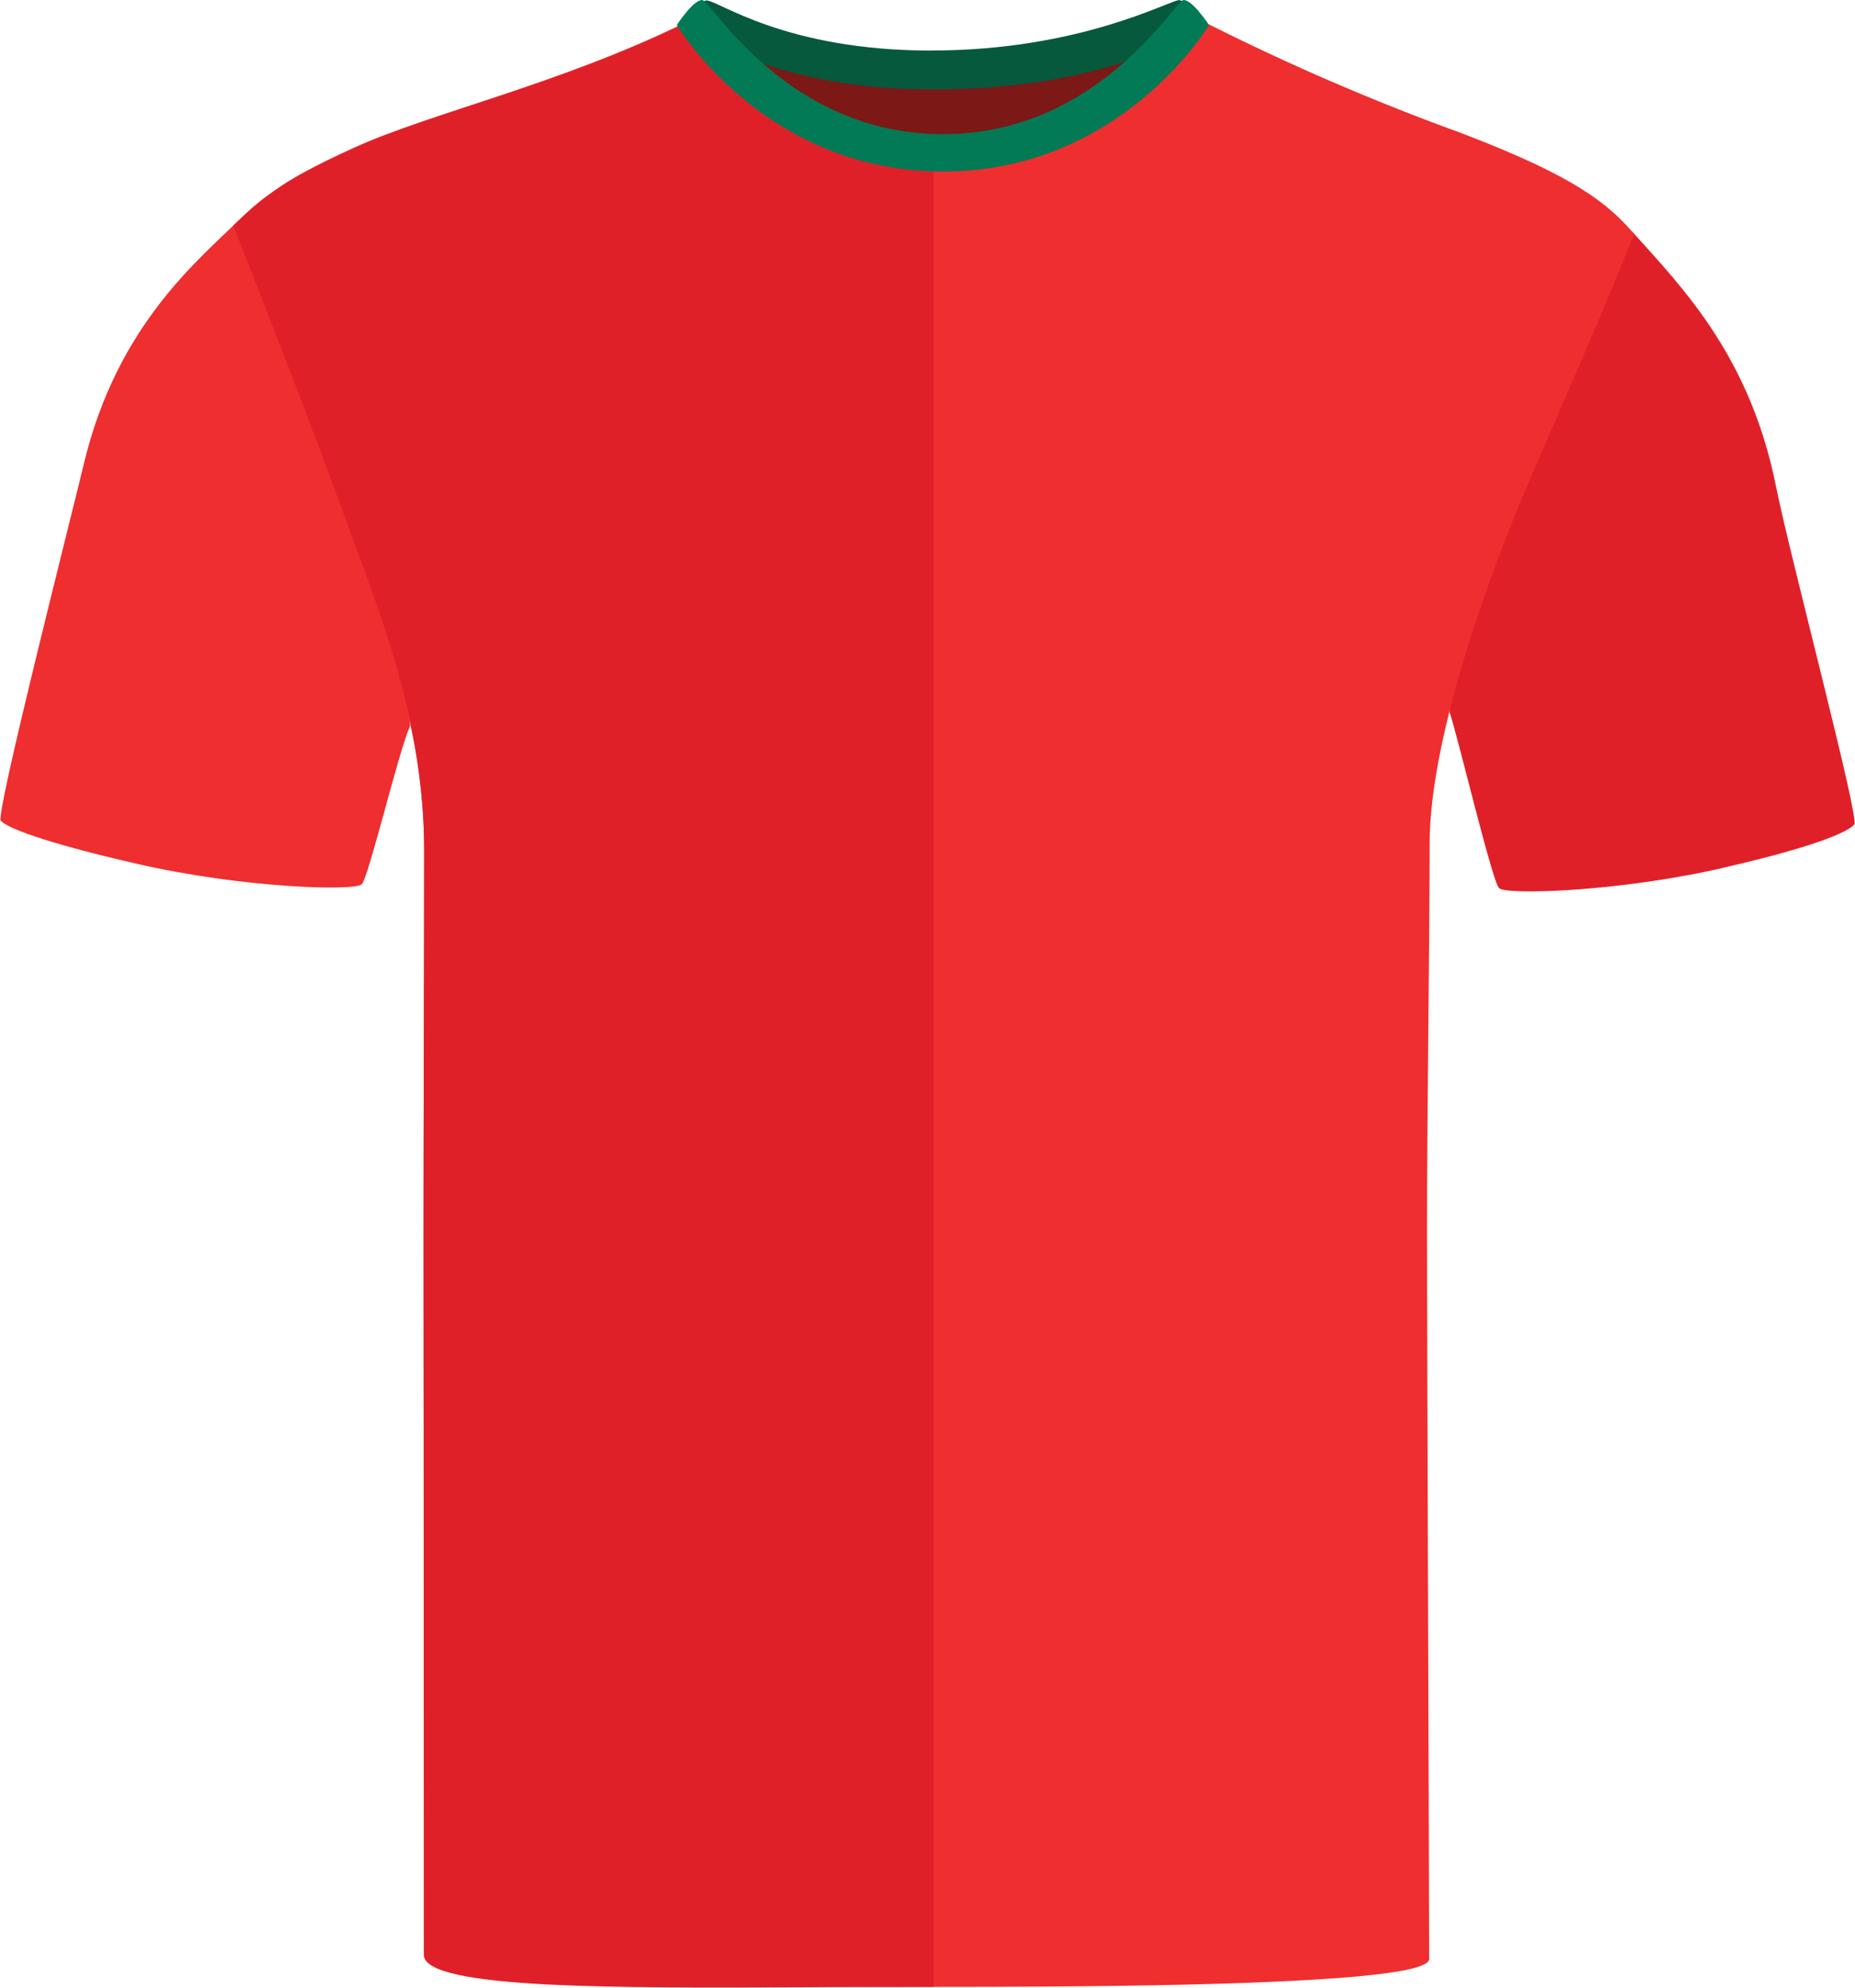
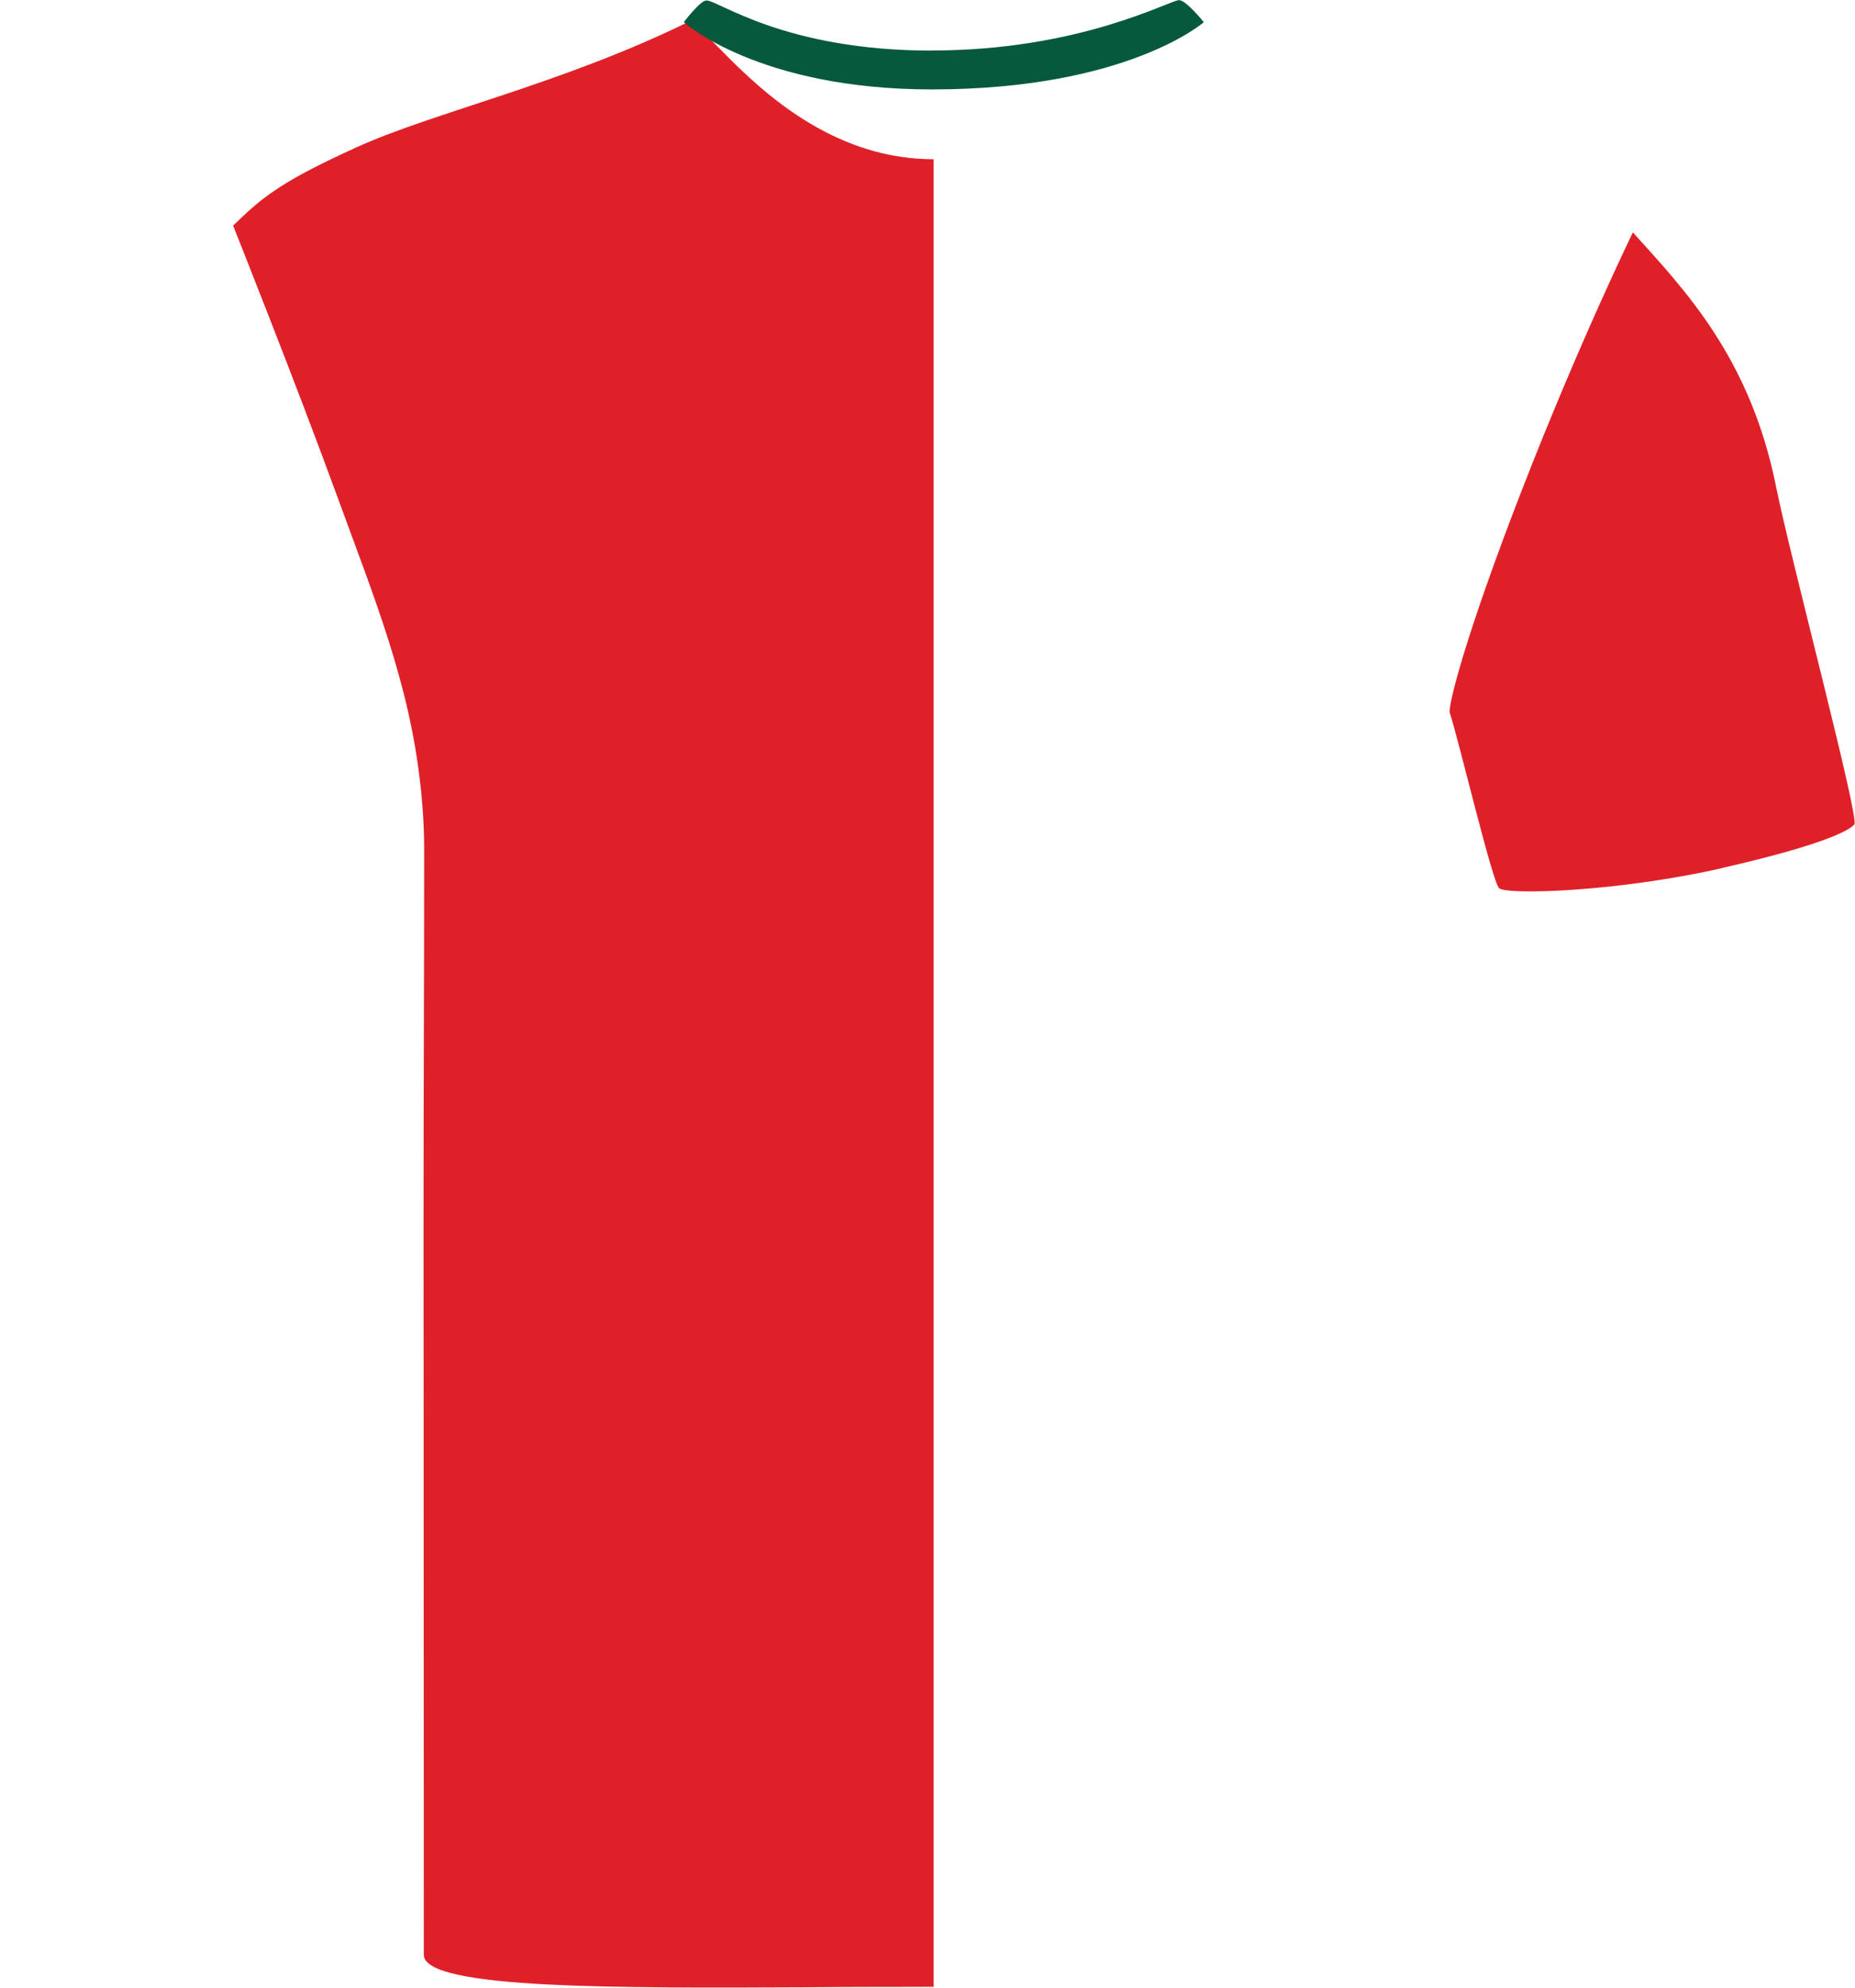
<svg xmlns="http://www.w3.org/2000/svg" id="uuid-2bae3ccf-a968-464a-83cb-5f281222bb2f" viewBox="0 0 200.69 214.94">
  <defs>
    <style>.uuid-b3790032-0cb4-4493-9e0c-494fea4394d5{fill:#7c1815;}.uuid-b3790032-0cb4-4493-9e0c-494fea4394d5,.uuid-e022f401-74f0-4911-943a-d3d80bf5cbb8,.uuid-b958e90c-f01f-488c-aba6-a2d16fd94aa1,.uuid-782f1922-315f-48d8-903d-7f9e26813f38,.uuid-507db91c-dd0a-485d-a473-ddeb259b867c{stroke-width:0px;}.uuid-e022f401-74f0-4911-943a-d3d80bf5cbb8{fill:#06593d;}.uuid-b958e90c-f01f-488c-aba6-a2d16fd94aa1{fill:#e02029;}.uuid-782f1922-315f-48d8-903d-7f9e26813f38{fill:#ef2e2f;}.uuid-507db91c-dd0a-485d-a473-ddeb259b867c{fill:#027a56;}</style>
  </defs>
-   <path id="uuid-365b2172-b287-49c1-b820-074a22dc276c" class="uuid-b3790032-0cb4-4493-9e0c-494fea4394d5" d="m81.54,5.27c.57-1.59,9.95,2.68,18.57,2.68s20.93-3.72,22.31-2.15c1.38,1.57-7.89,16.25-21.26,16.25s-20.6-14.01-19.62-16.78" />
-   <path id="uuid-c09bb1bc-f78b-4cc5-a6e0-bce3709494d6" class="uuid-782f1922-315f-48d8-903d-7f9e26813f38" d="m14.94,93.44c-10.68-2.44-14.3-4.01-14.86-4.7s7.25-31.36,9.02-38.7c3.58-14.85,12.34-21.9,16.75-26.24,0,0,3.57,11.54,9.79,27.57,6.23,16.03,9,26.59,8.7,27.22-1.18,2.51-4.45,16.27-5.2,17.03s-12.81.42-24.2-2.18" />
  <path id="uuid-df709a70-956b-4bfb-bb9a-36a636e8214d" class="uuid-b958e90c-f01f-488c-aba6-a2d16fd94aa1" d="m186.37,93.85c10.68-2.44,13.68-4.01,14.25-4.7s-6.96-28.97-8.48-36.57c-2.81-14-10.01-21.37-15.48-27.45,0,0-5.77,11.81-12,27.84-6.23,16.03-8.02,23.45-7.81,24.11,1.04,3.23,4.58,18.2,5.33,18.96s12.81.42,24.2-2.18" />
-   <path class="uuid-782f1922-315f-48d8-903d-7f9e26813f38" d="m176.8,25.3c-3.59,8.94-5.78,13.84-11.03,25.95-5.01,11.55-11.1,28.88-11.1,39.98s-.28,27.89-.28,41.96c0,13.02.2,63.8.22,76.38.01,1.02.01,1.79.01,2.27,0,1.12-5.28,1.82-12.89,2.26-7.9.47-18.31.65-27.94.72-4.55.03-8.92.04-12.78.04h-5.96c-2.51,0-5.15-.01-7.86-.02-9.59-.05-19.98-.22-27.93-.8-7.85-.56-13.33-1.51-13.33-3.13v-1.34c-.01-8.05-.07-37.91-.1-59-.01-7.07-.01-13.13-.01-17.02v-.02c0-16.59.07-27.13.07-41.46,0-1.34-.04-2.65-.12-3.94-.02-.31-.04-.61-.06-.91-.03-.28-.05-.56-.08-.84,0-.18-.03-.37-.05-.55-.03-.38-.08-.75-.12-1.13-.04-.37-.09-.74-.14-1.11-1.4-10.37-5.18-19.23-8.96-29.59-2.38-6.51-5.07-13.82-7.17-19.51-.02-.07-.05-.14-.08-.21-2.08-5.62-3.55-9.61-3.55-9.61,1.32-1.58,2.39-2.78,4.09-4.02,1.82-1.34,4.36-2.73,8.67-4.69,8.3-3.77,22.2-6.84,35.82-13.52.07-.03.14-.04.23-.02,1.51.31,6.31,7.12,14.07,11.4.26.13.52.27.78.41.27.14.54.28.82.41,1.88.9,3.91,1.64,6.12,2.09.22.04.44.08.66.12.22.05.44.09.67.11,1.13.18,2.31.28,3.52.28h.09c16.71,0,27.54-15.55,29.3-14.8,8.97,4.52,18.2,8.51,27.64,11.93,12.56,4.78,15.95,7.7,18.76,10.93Z" />
  <path class="uuid-b958e90c-f01f-488c-aba6-a2d16fd94aa1" d="m101.01,17.22v197.63c-1.42,0-2.84,0-4.26.01h-1.7c-2.63,0-5.26.02-7.86.04-10.48.05-20.42.08-27.93-.3-8.13-.42-13.41-1.33-13.41-3.22v-1.81c0-8.19-.02-38.03-.02-59-.01-7.07-.01-13.13-.01-17.02v-.02c0-16.59.07-27.13.07-41.46,0-1.34-.04-2.65-.12-3.94-.04-.59-.08-1.17-.14-1.75-.04-.57-.09-1.13-.17-1.68-1.2-10.86-4.95-19.99-8.87-30.73-2.36-6.46-5.16-13.75-7.4-19.48-.02-.07-.05-.14-.08-.21-2.24-5.75-3.89-9.88-3.89-9.88,1.51-1.46,2.71-2.59,4.43-3.75,1.93-1.33,4.51-2.71,8.9-4.71,8.3-3.78,22.19-6.85,35.82-13.52,1.2-.59,6.21,7.32,14.85,11.81.27.14.54.28.82.41,1.88.9,3.91,1.64,6.12,2.09.22.04.44.08.66.12.22.04.45.08.67.11,1.14.17,2.31.26,3.52.26Z" />
  <path id="uuid-5af6bdc2-cb4a-435c-89a2-118d2250d536" class="uuid-e022f401-74f0-4911-943a-d3d80bf5cbb8" d="m100.81,5.46C116.87,5.46,126.58.01,127.57.01c.78.04,2.67,2.39,2.67,2.39,0,0-8.28,7.27-29.43,7.27-18.83,0-26.83-7.27-26.83-7.27,0,0,1.77-2.35,2.45-2.35,1.32,0,8.42,5.42,24.38,5.42" />
-   <path class="uuid-507db91c-dd0a-485d-a473-ddeb259b867c" d="m102.04,18.55s-.02,0-.03,0-.02,0-.03,0c-19.35,0-28.76-15.84-28.76-15.84.04-.07.1-.12.14-.19,0,0,0-.02,0-.02,0,0,.44-.65.99-1.29.02-.02.03-.04.04-.06,0,0,0,0,0,0,.52-.59,1.12-1.15,1.57-1.15.93,0,9.14,14.51,26.05,14.51S127.13,0,128.06,0c.44,0,1.05.56,1.57,1.15,0,0,0,0,0,0,.02.02.03.04.04.06.55.64.99,1.29.99,1.29,0,0,0,.01,0,.02.04.07.1.12.14.19,0,0-9.41,15.84-28.76,15.84Z" />
</svg>